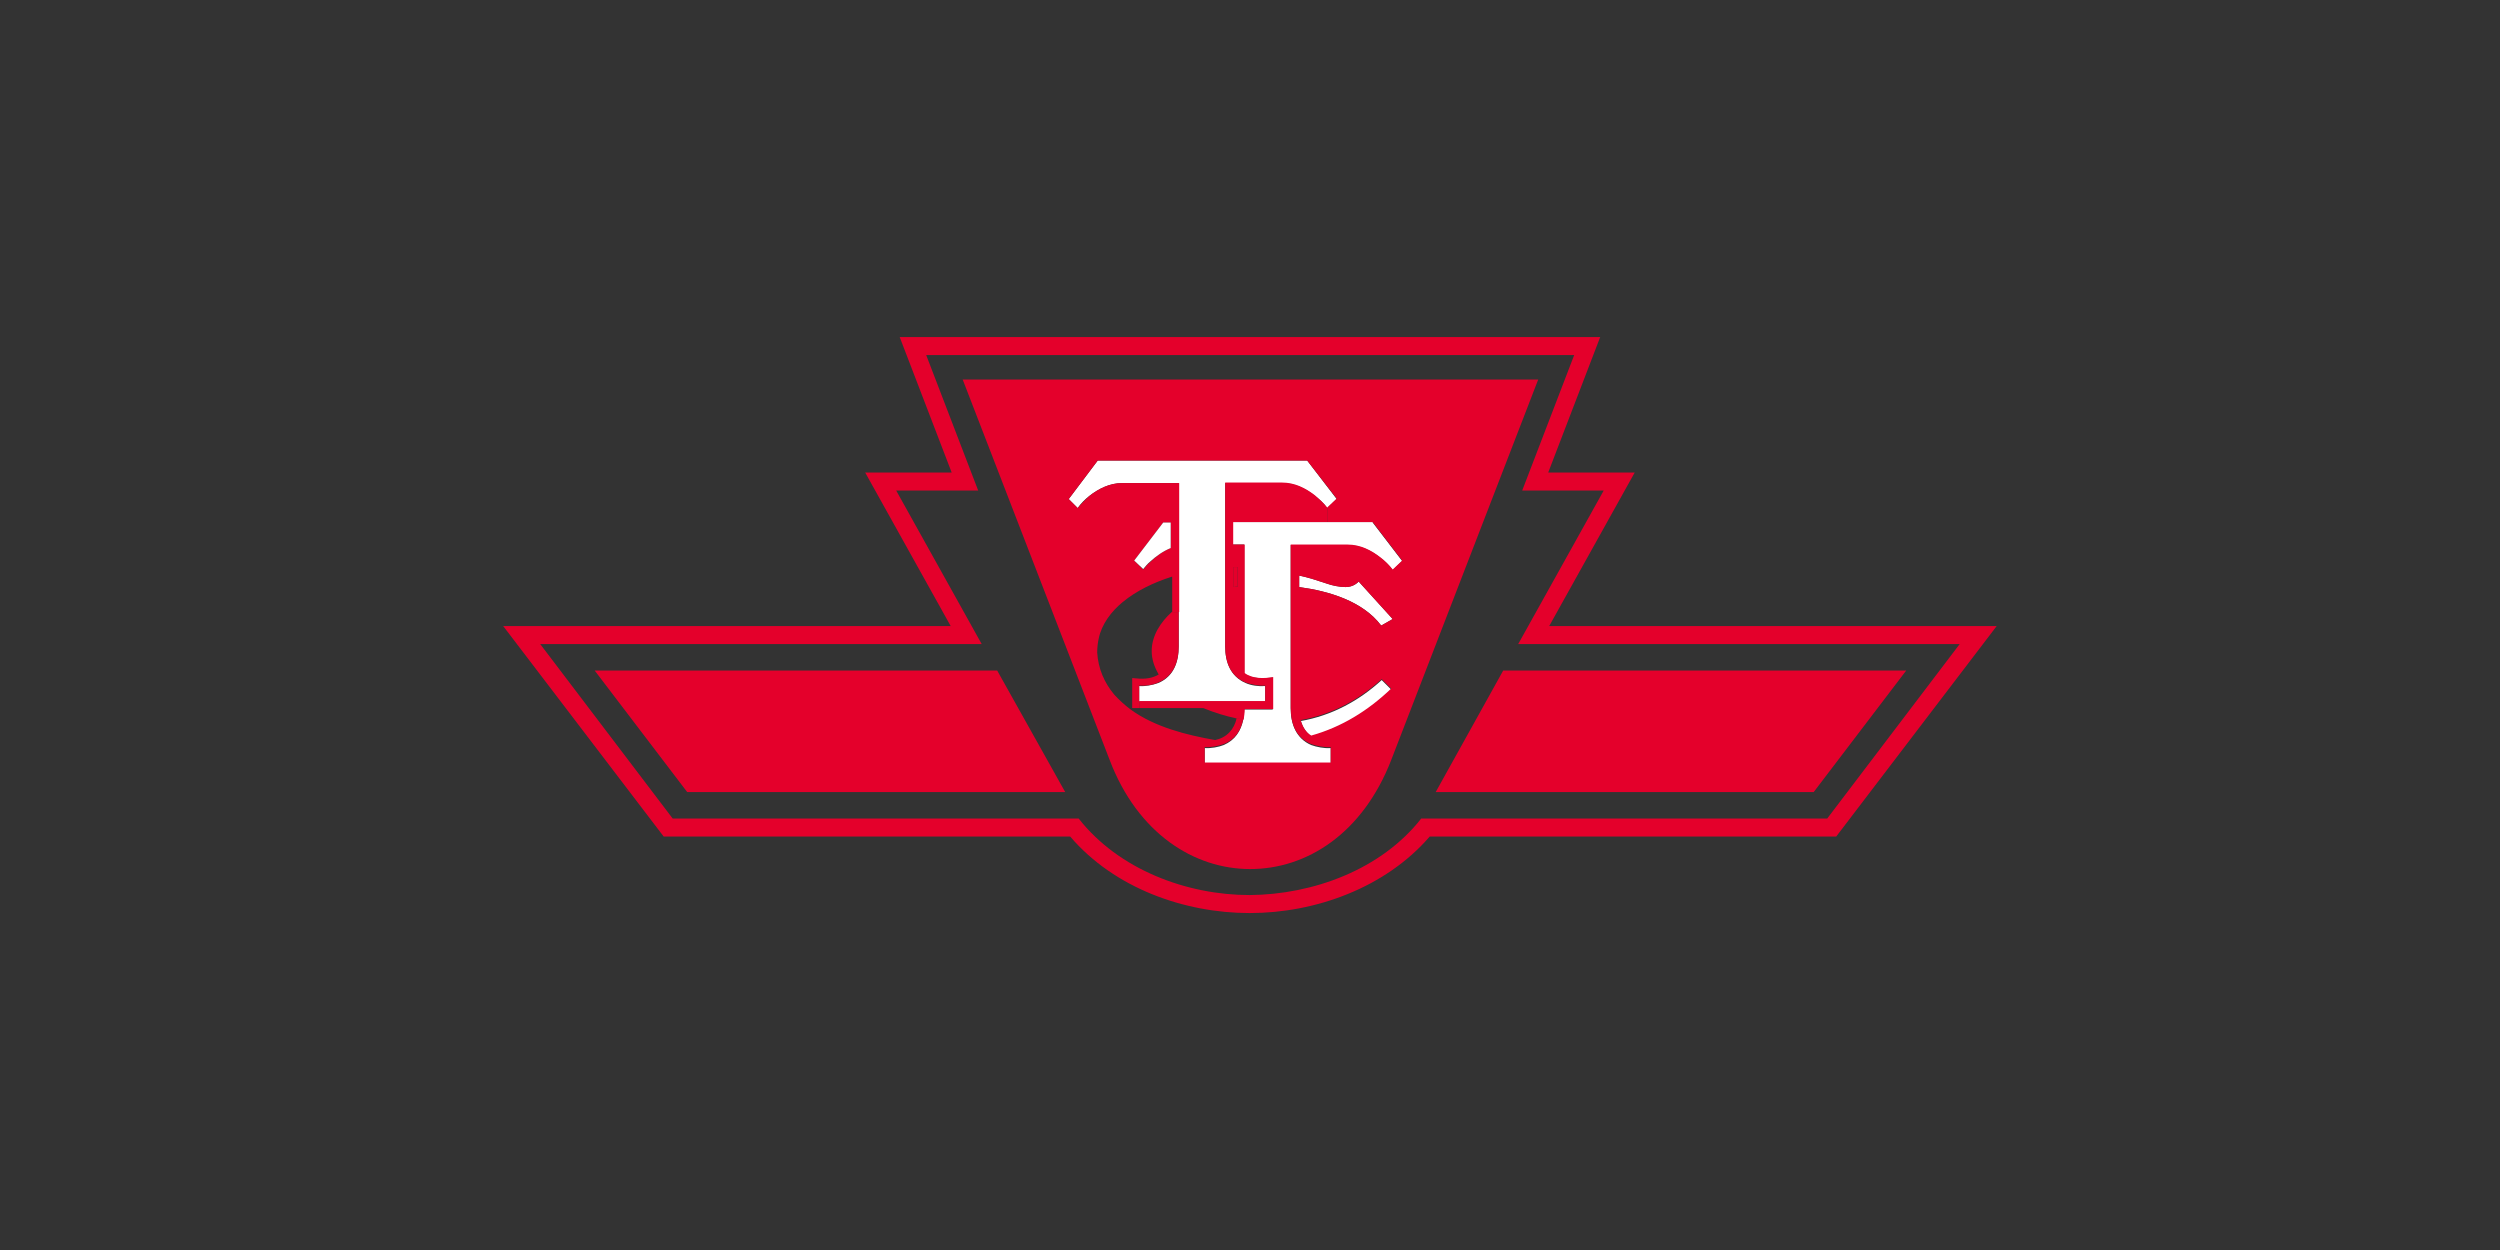
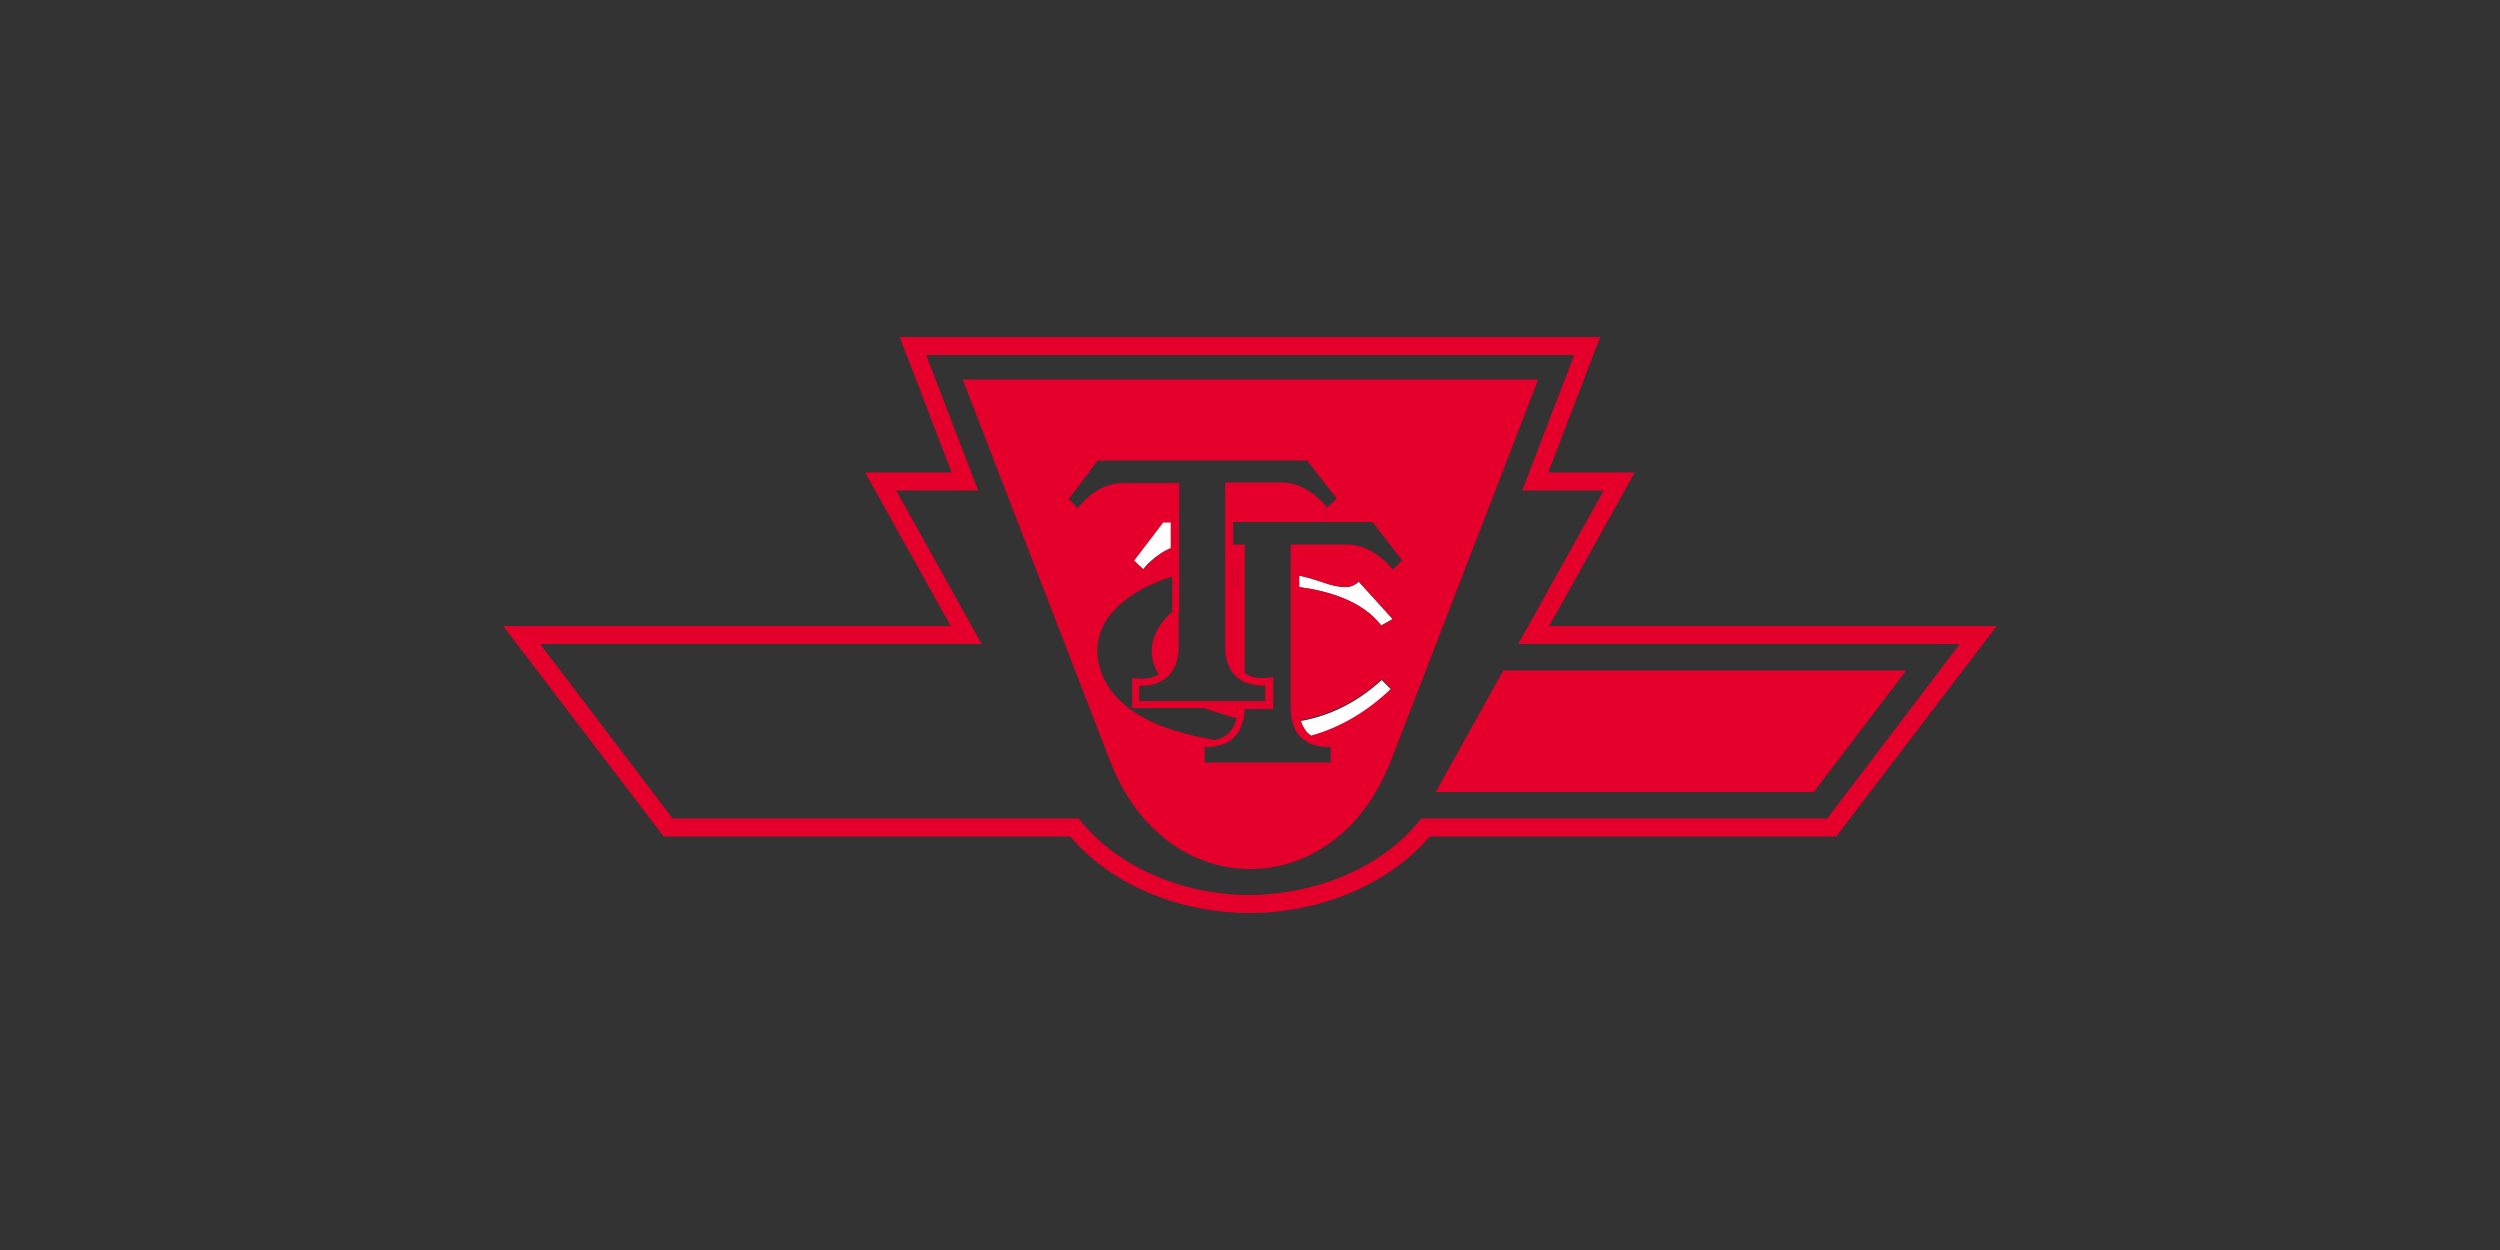
<svg xmlns="http://www.w3.org/2000/svg" version="1.1" id="Layer_1" x="0px" y="0px" viewBox="0 0 500 250" style="enable-background:new 0 0 500 250;" xml:space="preserve">
  <rect x="0" y="0" width="500" height="250" fill="#333333" stroke="none" />
  <style type="text/css">
	.st0{fill:#E4002B;}
	.st1{fill:#FFFFFF;}
</style>
  <title>go-transit-logo</title>
  <desc>Created with Sketch.</desc>
  <title>Petro-Canada_logo</title>
  <desc>Created with Sketch.</desc>
  <title>ttc-logo</title>
  <desc>Created with Sketch.</desc>
  <title>ttc-logo</title>
  <desc>Created with Sketch.</desc>
  <g id="Shape" transform="translate(150.509, 58.752) scale(1, -1) translate(-150.509, -58.752) translate(0.439, 0.392)">
    <g id="XMLID_1_">
      <g>
        <path class="st0" d="M366.8-50.2h-81.3c-8.8-10.2-22.8-15.3-36-15.3c-13.1,0-27.1,5-35.9,15.3h-81.3L100.2-8.1h89.5l-17.1,30.7     h17.3l-10.4,27.1h140.1l-10.4-27.1h17.3L309.4-8.1h89.5L366.8-50.2z M283.8-46.6H365l26.5,34.9h-88.3L320.3,19H304l10.4,27.1     H184.8L195.2,19h-16.4l17.1-30.7h-88.3l26.5-34.9h81.2c8-10.2,21.6-15.3,34.2-15.3C262.2-61.8,275.8-56.8,283.8-46.6z" />
        <polygon class="st0" points="362.3,-41.3 286.7,-41.3 300.2,-17 380.8,-17    " />
-         <path class="st1" d="M274.1,12.6l5.9-7.7l-1.9-1.8c-0.6,0.9-1.6,1.8-2.4,2.4c-1.9,1.5-4.1,2.6-6.6,2.6h-11.4v-32.7     c0-3.1,1.1-6,4.1-7.3c1.1-0.4,2.6-0.7,3.9-0.6v-3.1h-25.2v3.1c1.2-0.1,2.8,0.2,3.8,0.6c2.3,1,3.4,2.8,3.9,5     c0.1,0.7,0.2,1.4,0.2,2.1h5.7v6.4c-1.9-0.2-4.1-0.3-5.7,0.8V8.2h-2.3v4.5H265H274.1z" />
        <path class="st1" d="M259.7-27.1c6.2,1.1,11.6,4,16.2,8.2l1.9-1.9c-4.5-4.4-9.9-7.6-16-9.4C260.7-29.3,260.1-28.3,259.7-27.1z" />
-         <path class="st1" d="M261,25l5.9-7.7l-1.9-1.8c-0.6,0.9-1.6,1.8-2.4,2.4c-1.9,1.5-4.1,2.6-6.6,2.6h-11.4v-32.7     c0-3.2,1.1-6,4.1-7.3c1.1-0.5,2.6-0.7,3.9-0.6v-3.1h-25.2v3.1c1.2-0.1,2.7,0.2,3.8,0.6c3.1,1.3,4.1,4.2,4.1,7.3v6.8v25.9H224     c-2.4,0-4.7-1.1-6.6-2.6c-0.8-0.6-1.7-1.5-2.3-2.4l-1.8,1.8l5.8,7.7H261z" />
        <path class="st1" d="M264.9,0.4c1.1-0.4,2.6-0.7,3.8-0.7c0.7,0,1.4,0.2,2,0.6c0.2,0.1,0.4,0.3,0.6,0.5l6.8-7.5l-2.3-1.3     c-3.7,4.9-10.5,6.9-16.4,7.7V2C261.3,1.6,263.1,1,264.9,0.4z" />
        <path class="st0" d="M259.4,2v-2.3c5.9-0.8,12.7-2.8,16.4-7.7l2.3,1.3l-6.8,7.5c-0.2-0.2-0.4-0.3-0.6-0.5c-0.6-0.4-1.3-0.6-2-0.6     c-1.2,0-2.7,0.3-3.8,0.7C263.1,1,261.3,1.6,259.4,2z M261.8-30c6.1,1.7,11.4,5,16,9.4l-1.9,1.9c-4.6-4.2-10-7.1-16.2-8.2     C260.1-28.3,260.7-29.3,261.8-30z M233.7,7.5v5.1h-1.5L226.4,5l1.8-1.8c0.4,0.5,0.9,1.1,1.4,1.5C230.8,5.9,232.2,6.9,233.7,7.5z      M307.2,41.2l-29.4-76.1c-5.7-14.7-16.9-21.8-28.2-21.8c-11.2,0-22.5,7.1-28.1,21.8l-29.4,76.1H307.2z M234,1.8l-0.3-0.1     c-3.4-1.1-6.8-2.7-9.6-5c-2.3-1.9-4.2-4.4-4.8-7.3c-0.2-0.9-0.3-1.9-0.3-2.8c0.2-3.2,1.4-6,3.4-8.4c1-1.1,2.1-2.1,3.3-3     c4.8-3.5,11.2-5.1,16.9-6.1c2.3,0.5,3.8,2.1,4.3,4.4l1.3-0.2c-0.4-2.2-1.6-4.1-3.9-5c-1.1-0.4-2.6-0.7-3.8-0.6v-3.1h25.2v3.1     c-1.2-0.1-2.8,0.2-3.9,0.6c-3.1,1.3-4.1,4.1-4.1,7.3V8.2h11.4c2.5,0,4.7-1.1,6.6-2.6c0.8-0.6,1.7-1.5,2.4-2.4l1.9,1.8l-5.9,7.7     H265v2.9l1.9,1.8L261,25h-41.9l-5.8-7.7l1.8-1.8c0.6,0.8,1.6,1.7,2.3,2.4c1.9,1.5,4.1,2.6,6.6,2.6h11.4V-5.3H234V1.8z" />
        <path class="st0" d="M247.1,3.7v-3.9c-0.3,0-0.6-0.1-0.9-0.1v4C246.5,3.7,246.8,3.7,247.1,3.7z" />
-         <path class="st0" d="M246.2-0.3c0.3,0,0.6,0.1,0.9,0.1v3.9c-0.3,0-0.6,0-0.9,0V-0.3z M240.2-24.5l-12.8,0v1.4h25.2v3.1     c-1.2-0.1-2.8,0.2-3.9,0.6c-3.1,1.3-4.1,4.1-4.1,7.3v32.7h11.4c2.5,0,4.7-1.1,6.6-2.6c0.8-0.7,1.7-1.5,2.4-2.4v-2.9h-18.8V8.2     h2.3v-25.7c1.6-1.2,3.9-1.1,5.7-0.8v-6.4h-5.7c0-0.7-0.1-1.4-0.2-2.1l-1.3,0.2C244.6-26.1,242.4-25.4,240.2-24.5z" />
+         <path class="st0" d="M246.2-0.3c0.3,0,0.6,0.1,0.9,0.1v3.9c-0.3,0-0.6,0-0.9,0V-0.3z M240.2-24.5l-12.8,0v1.4h25.2v3.1     c-1.2-0.1-2.8,0.2-3.9,0.6c-3.1,1.3-4.1,4.1-4.1,7.3v32.7h11.4c2.5,0,4.7-1.1,6.6-2.6c0.8-0.7,1.7-1.5,2.4-2.4v-2.9h-18.8V8.2     h2.3v-25.7c1.6-1.2,3.9-1.1,5.7-0.8v-6.4h-5.7c0-0.7-0.1-1.4-0.2-2.1l-1.3,0.2z" />
        <path class="st1" d="M233.7,12.6V7.5c-1.5-0.6-2.9-1.6-4.1-2.7c-0.5-0.4-1-1-1.4-1.5L226.4,5l5.8,7.6H233.7z" />
        <path class="st0" d="M235.3-12.1c0-3.1-1-6-4.1-7.3c-1.1-0.5-2.6-0.7-3.8-0.6v-3.1v-1.4h-1.4v6c1.9-0.2,3.5-0.3,5.3,0.7l-0.1,0.2     c-0.8,1.4-1.3,2.9-1.3,4.5c0,3.1,1.8,5.8,4,7.8h1.4V-12.1z" />
-         <polygon class="st0" points="199,-17 212.6,-41.3 137,-41.3 118.5,-17    " />
      </g>
      <g>
		</g>
    </g>
  </g>
</svg>